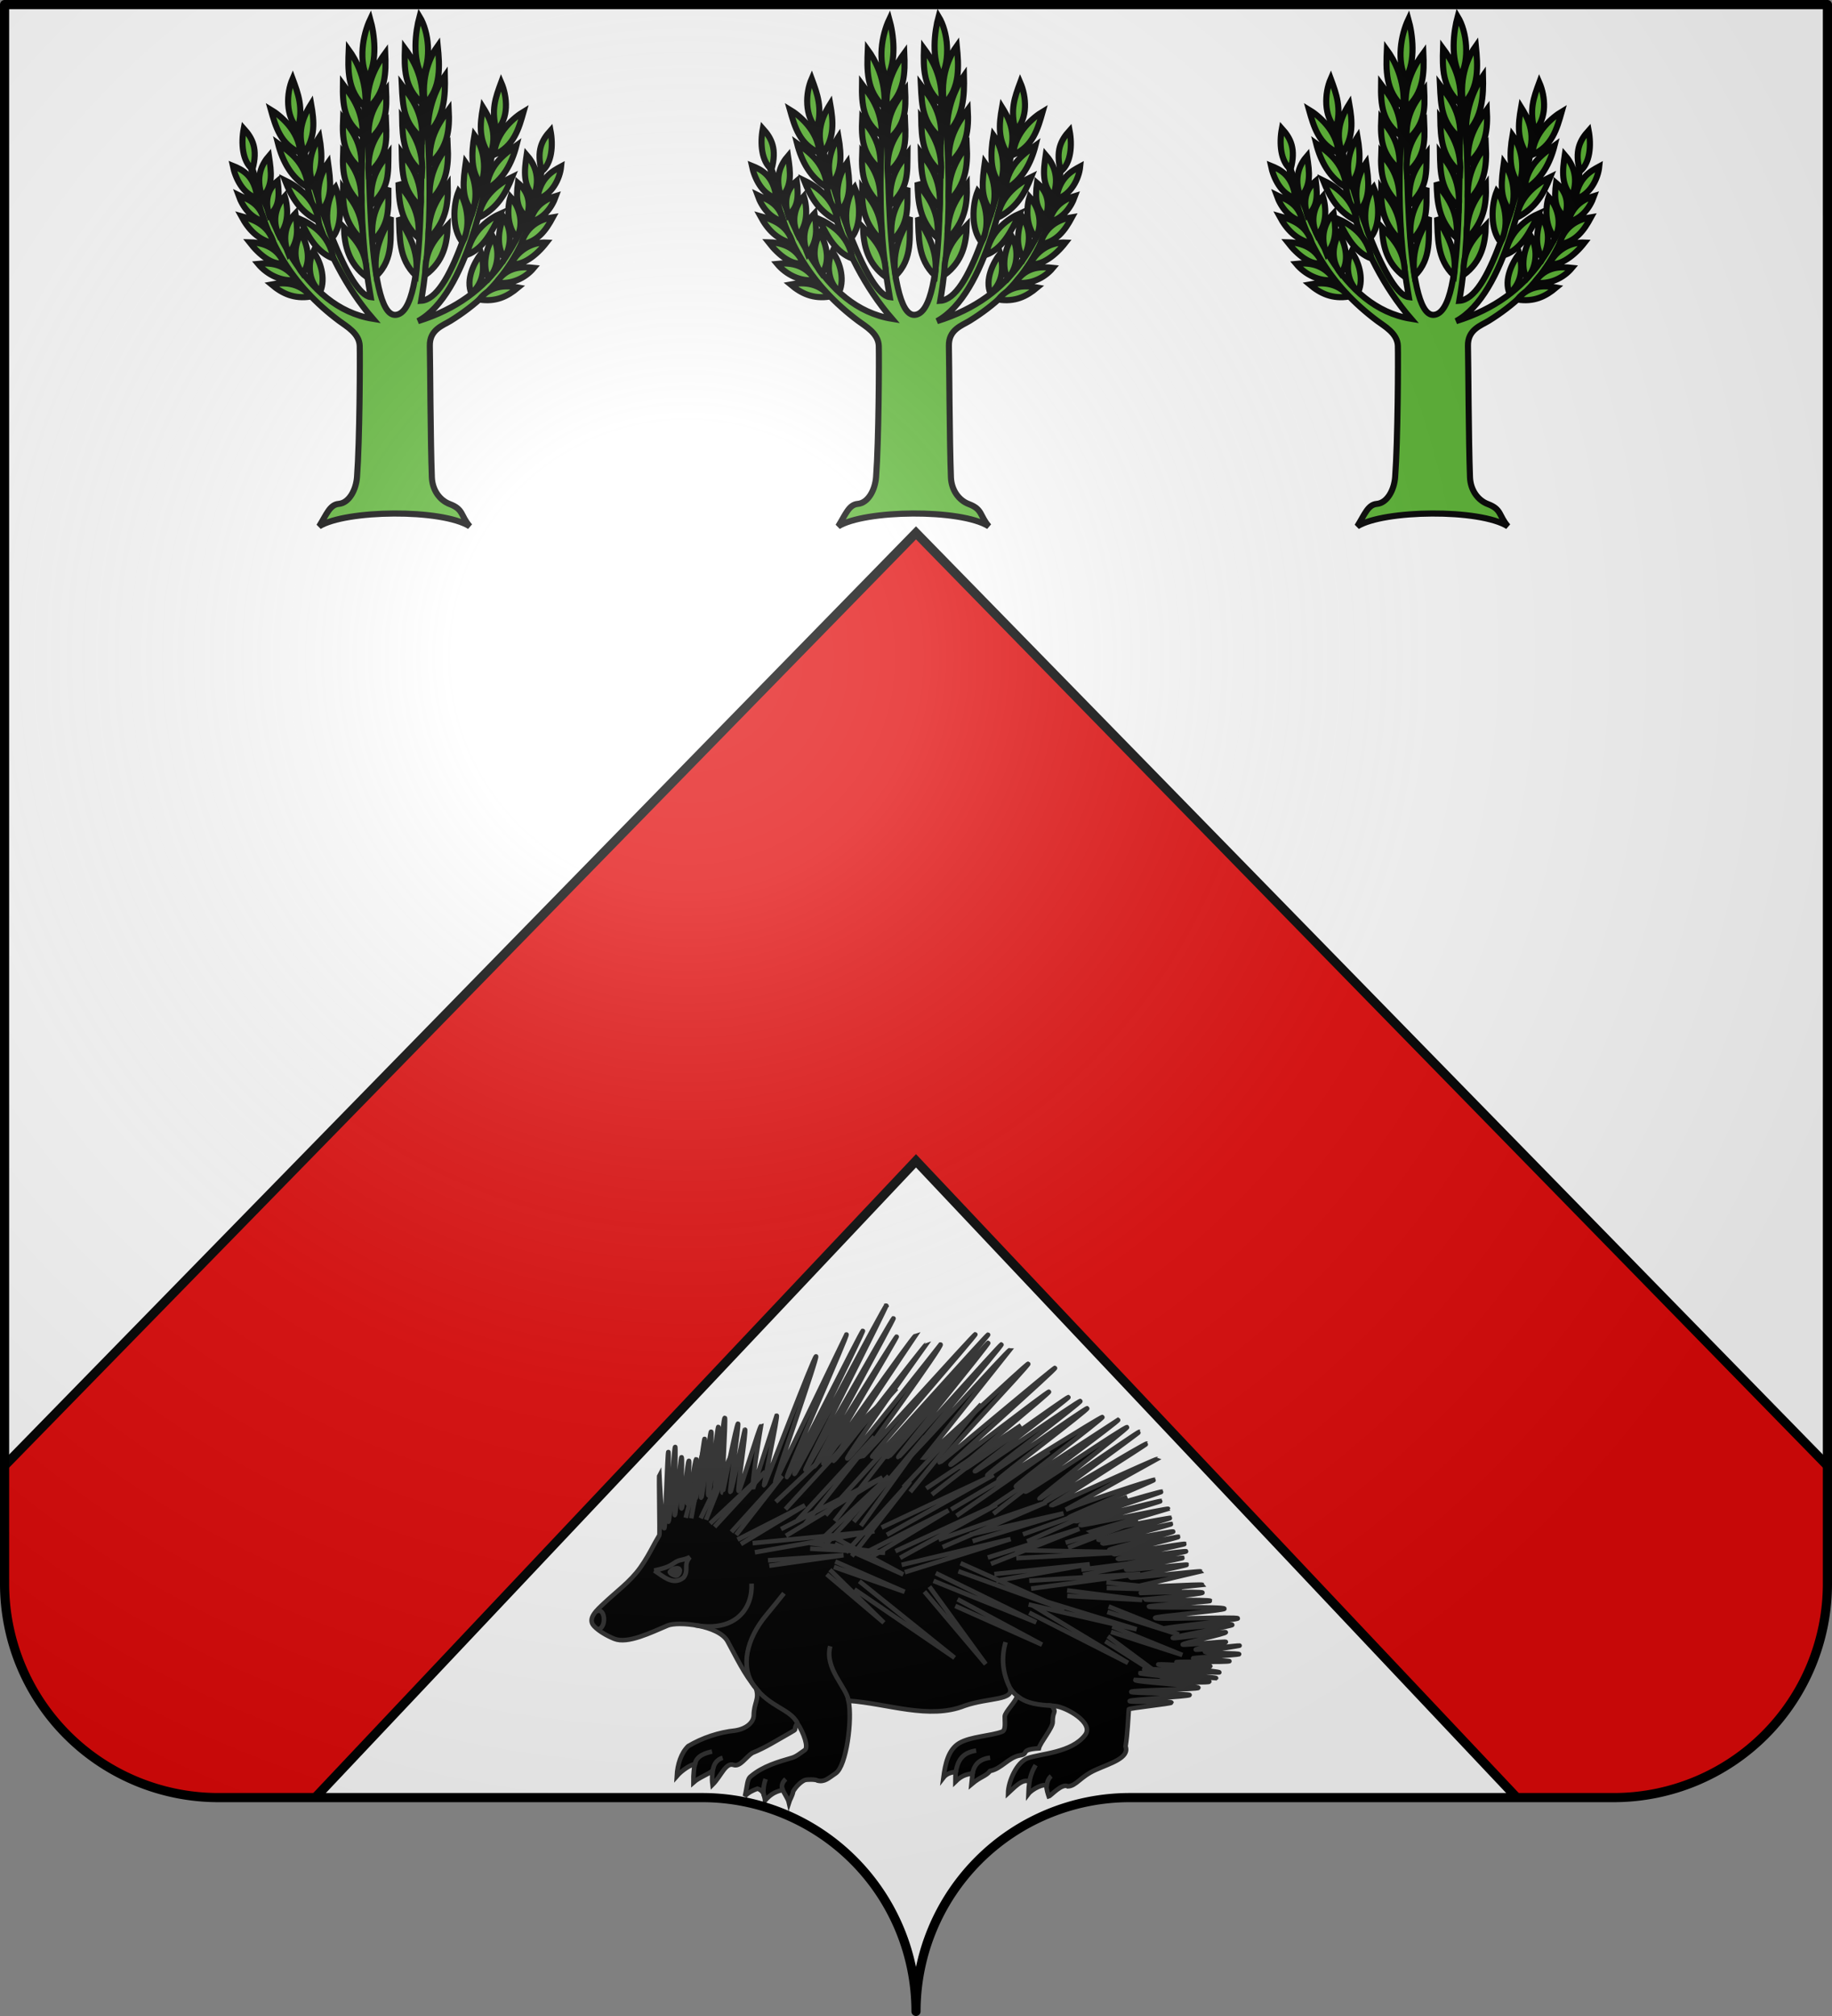
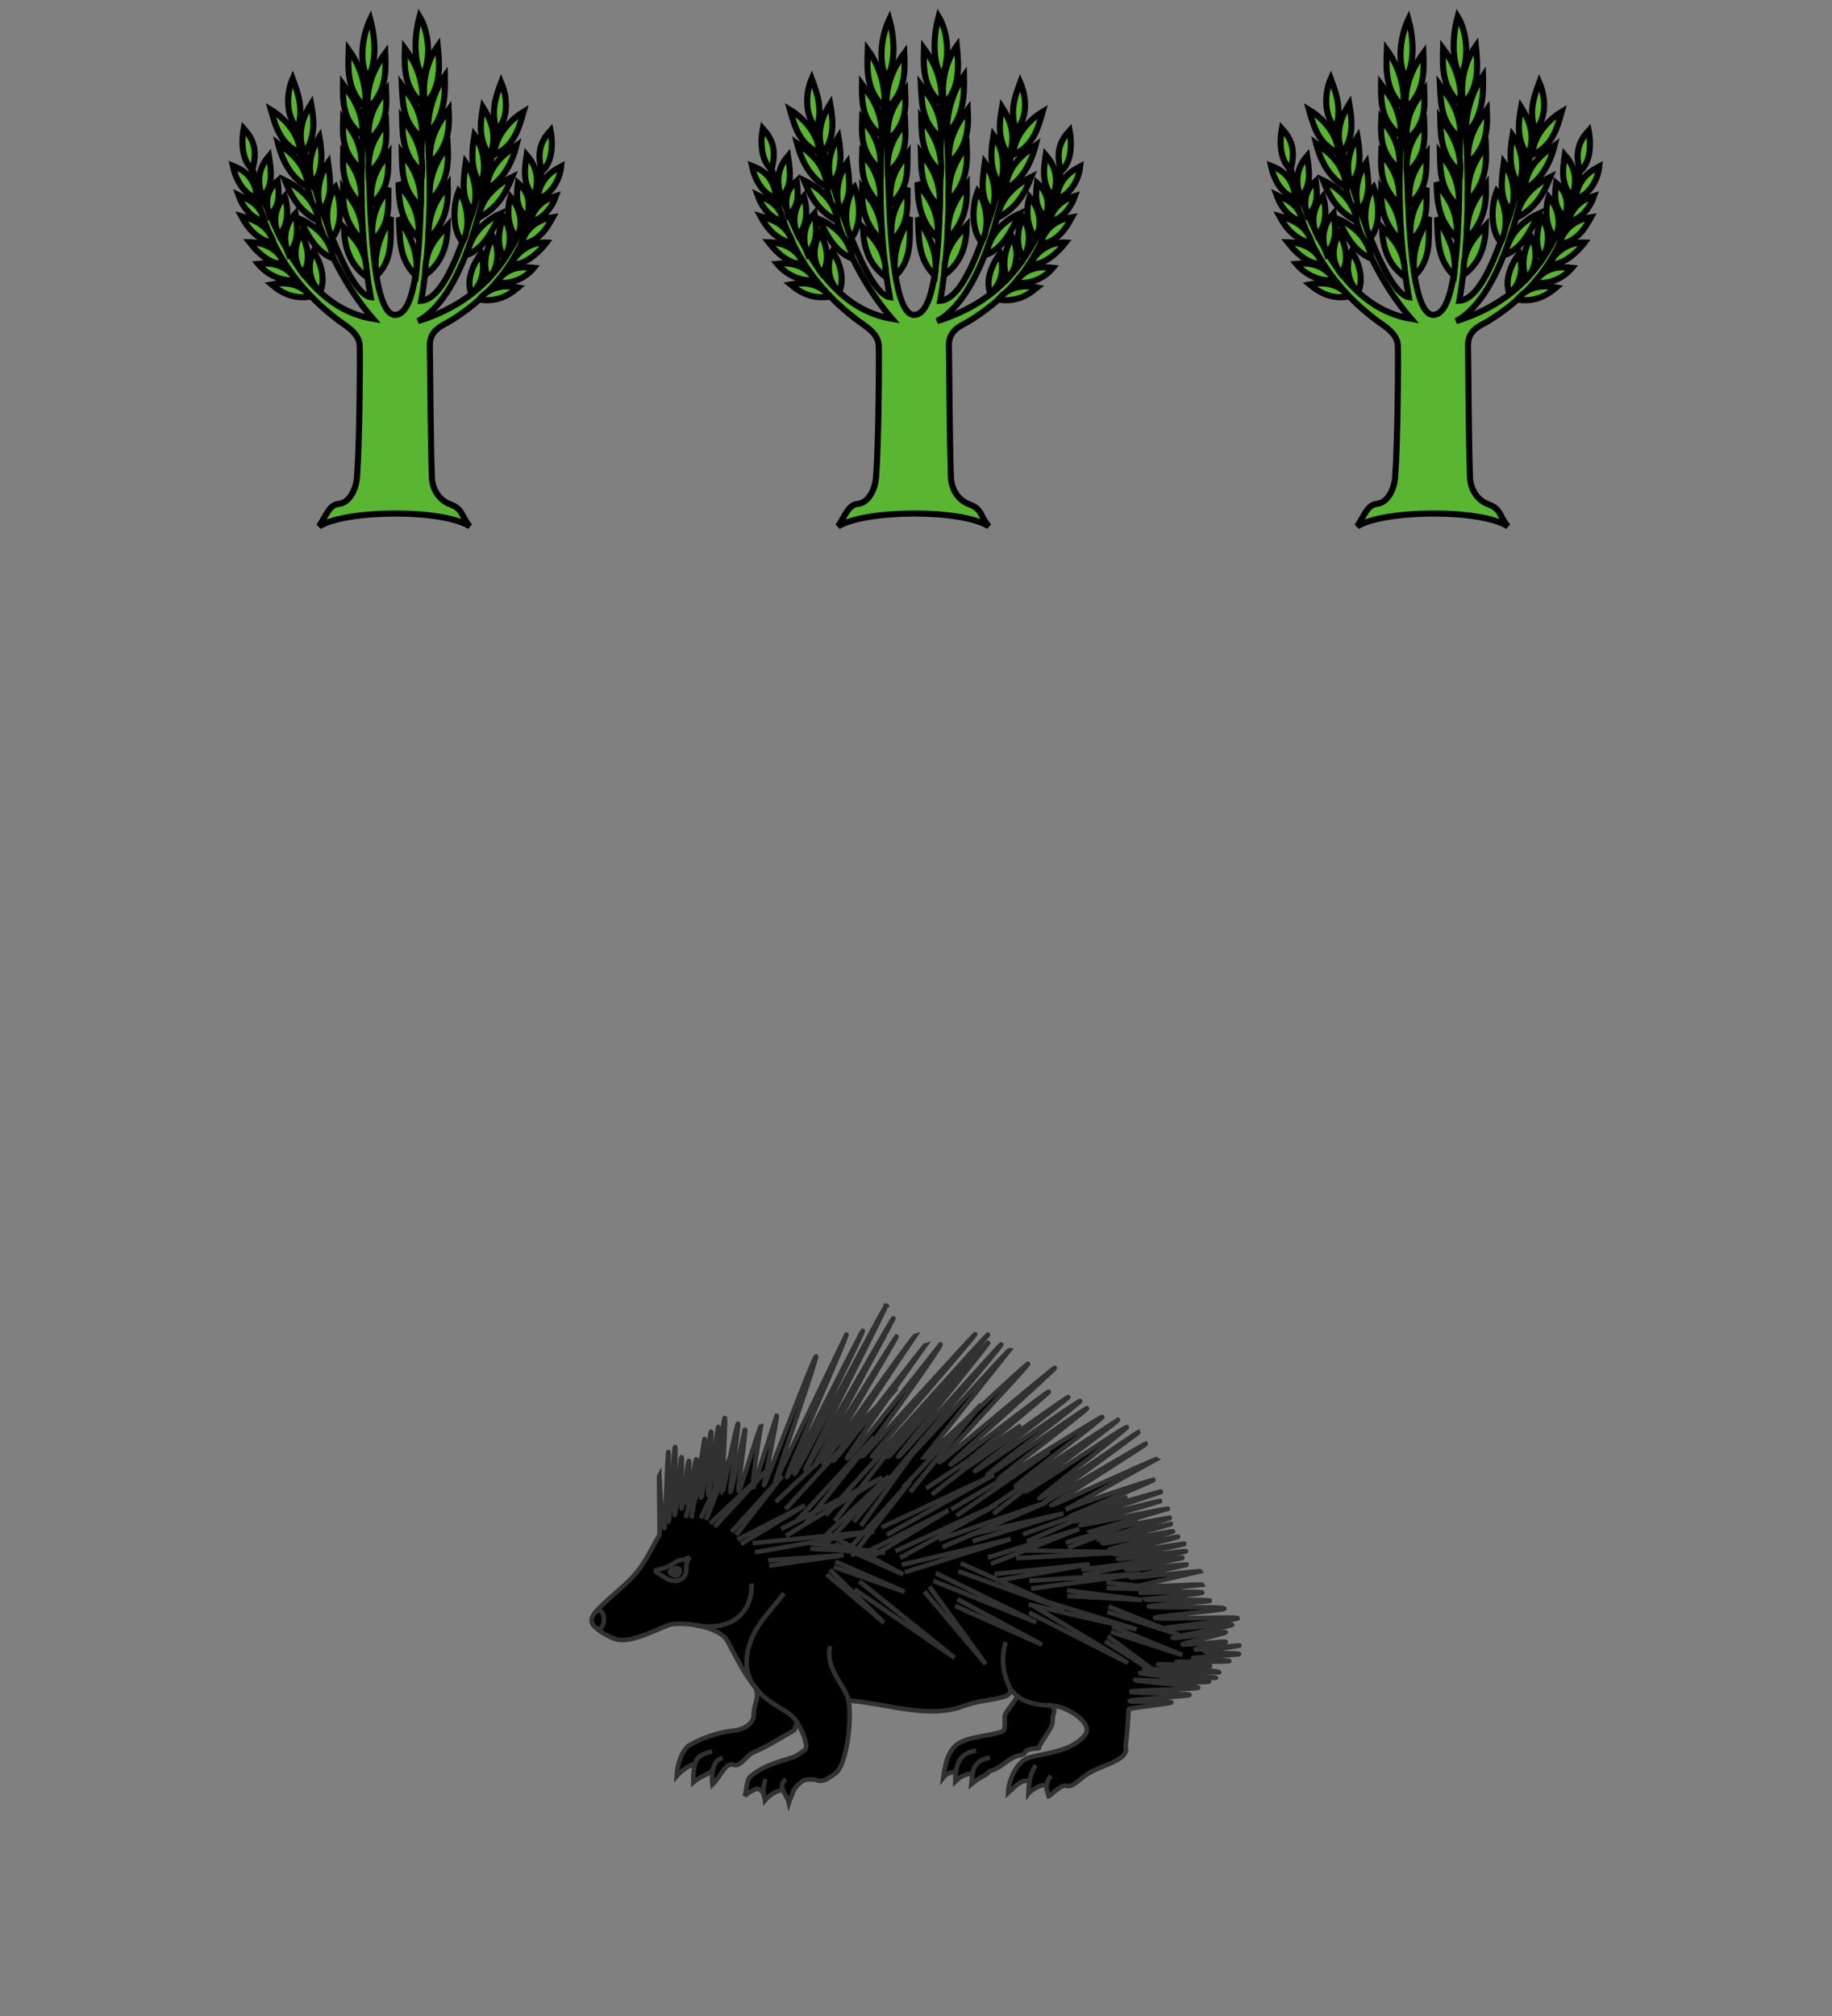
<svg xmlns="http://www.w3.org/2000/svg" xmlns:xlink="http://www.w3.org/1999/xlink" xml:space="preserve" width="600" height="660" viewBox="-300 -295 600 660">
  <rect x="-300" y="-295" width="600" height="660" fill="#808080" stroke="none" />
  <defs>
    <radialGradient id="d" cx="-75" cy="-80" r="405" gradientUnits="userSpaceOnUse">
      <stop offset="0" stop-color="#fff" stop-opacity=".31" />
      <stop offset=".19" stop-color="#fff" stop-opacity=".25" />
      <stop offset=".6" stop-color="#6b6b6b" stop-opacity=".125" />
      <stop offset="1" stop-opacity=".125" />
    </radialGradient>
    <clipPath id="c">
-       <path id="a" d="M-298.5-293.5h597v517a70 70 0 0 1-70 70H70a70 70 0 0 0-70 70 70 70 0 0 0-70-70h-158.5a70 70 0 0 1-70-70z" style="stroke-linecap:round;stroke-linejoin:round" />
-     </clipPath>
+       </clipPath>
  </defs>
  <use xlink:href="#a" fill="#e20909" style="fill:#fff" />
  <g id="b" style="fill:#5ab532;stroke-width:5.475;stroke-dasharray:none">
    <path d="M148.18 270.04c30.17-2.03 20.7-149.26 24.83-224.733 4.67 63.683 10.94 137.683-1.81 212.123 26.98-1.75 47.78-82.56 67.92-156.33-7.75 52.31-26.37 150.46-70.8 174.54 70.09-21.65 94.76-73.65 111.34-135.8-7.97 67.74-37.77 108.31-82.14 135.57-6.73 4.13-18.91 7.76-18.55 22.42.36 14.67.58 84.25 1.84 117.49.44 11.57 7.19 20.63 16.03 23.94 12.68 4.75 9.65 10.24 18.06 19.94-25.18-15.85-111.66-14.77-135.527 0 6.781-10.81 9.56-19.37 17.62-20.09 9.397-.84 15.607-12.54 16.477-24.09 2.45-32.64 2.74-105.73 2.43-117.19-.3-11.31-12.22-17.71-18.547-22.42-41.38-30.84-70.29-73.2-79.75-140.94 18.07 52.61 46.63 128.83 110.167 139.06-49.187-56.58-66.947-137.42-69.027-178.693C76.193 170.4 106.24 251.8 125.76 254.15c-13.35-74.74-7.67-140.39-3-204.073 1.74 65.333-1.77 221.783 25.42 219.963z" style="fill:#5ab532;fill-opacity:1;fill-rule:evenodd;stroke:#000;stroke-width:5.475;stroke-linecap:butt;stroke-linejoin:miter;stroke-miterlimit:4;stroke-dasharray:none;stroke-opacity:1" transform="matrix(.364 0 0 .366 -54.375 -290.75)" />
    <path d="M130.97 235.04c-3.5-22.81 5.41-38.55 12.97-52.35-.64 16.72 2.86 37.24-12.97 52.35zm-3.43-30.72c-2.9-28.11 9.41-39.09 14.17-47.88-.17 17.49 1.92 32.37-14.17 47.88zm-1.2-32.81c-2.04-26.02 9.23-37.16 15.37-45.49-.17 17.49 1.03 30.43-15.37 45.49zm-2.38-28.19c-1.9-24.38 9.52-36.71 15.66-45.043.72 17.193.88 30.733-15.66 45.043zm0-29.23c-1.9-24.383 9.52-36.713 15.66-45.053.72 17.2.88 30.73-15.66 45.053zm-.9-28.493c-1.9-24.38 9.68-41.33 15.81-49.67.73 17.2.74 35.36-15.81 49.67zm-.95 150.493c1.11-22.37-9.89-33.48-20.43-44.3.49 16.12 4.15 32.32 20.43 44.3zm-3.43-31.77c1.1-27.96-12.54-39.54-17.75-47.13-.28 17.94 1.95 31.03 17.75 47.13zm-1.49-32.66c2.04-26.02-10.12-37.9-16.26-46.24-.73 18.68 1.06 30.88 16.26 46.24zm.15-31.47c1.89-24.38-10.27-37.01-16.41-45.343-.73 17.193-.14 31.023 16.41 45.343zm1.19-30.43c.85-23.633-11.61-37.603-17.75-45.943-.28 17.94.76 33.57 17.75 45.943zm2.39-25.503c1.89-24.38-8.78-42.97-14.92-51.31-.73 17.19-1.63 37 14.92 51.31zm2.08-25.66c9.36-15.72 6.14-39.83 2.39-53.09-6.99 14.66-10.58 37.74-2.39 53.09zM91.153 201.23c-9.13-16.86-2.73-38.79 2.92-45.39 5.02 12.33 6.727 33.99-2.92 45.39zm-10.04-24.02c-5.71-17.12-.72-33.42 6.28-43.3 2.09 15.23 4.75 31.61-6.28 43.3zm-7.47-24.31c-6.01-16.82-.27-32.68 5.98-42.11 2.98 17.01 2.96 31.61-5.98 42.11zm-7.55-27.42c-8.54-20.7 1.81-37.213 6.12-44.103 2.84 15.97 3.86 29.433-6.12 44.103zm26.06 94.17c-3.53-21.98-21.13-31.49-30.07-35.42 7.73 16.82 15.83 30.06 30.07 35.42zm-13.21-33.47c-2.88-20.21-19.96-31.56-30.38-36.53 6.11 15.22 13.54 28.16 30.38 36.53zm-9.52-30.19c-1.74-23.12-19.59-33.77-27.04-39.18 4.01 15.74 12.18 31.14 27.04 39.18zm-6.98-30.88c-1.24-20.36-18.94-34.093-26.53-38.613 4.32 15.223 8.8 31.133 26.53 38.613zm-2.19-21.68c5.15-18.343.36-30.953-4.73-44.663-5.75 13.11-6.42 33.75 4.73 44.663zM166.5 235.04c3.26-22.81-7.6-38.25-15.31-52.05.82 16.72-.68 36.94 15.31 52.05zm2.22-33.7c2.6-28.11-13.1-40.89-17.95-49.67.35 17.49 1.69 34.16 17.95 49.67zm2.05-27.75c1.77-26.01-10.81-40.13-17.03-48.47.35 17.49.48 33.42 17.03 48.47zm1.2-30.87c1.64-24.37-11.7-40.28-17.92-48.623.35 18.093 1.22 34.313 17.92 48.623zm0-30.42c1.65-24.383-11.99-39.393-18.21-47.733.94 19.58 1.52 33.41 18.21 47.733zm.31-31.173c1.64-24.38-9.51-41.03-15.73-49.37-.55 17.19-.97 35.05 15.73 49.37zm2.8 153.173c-1.35-22.37 9.54-33.48 19.97-44.3-.32 16.12-3.82 32.32-19.97 44.3zm2.8-31.77c-1.39-27.96 12.14-41.03 17.27-48.62.46 17.94-1.63 32.52-17.27 48.62zm1.16-33.86c-2.32-26.01 10.03-41.47 16.08-49.81.92 18.68-1.04 34.46-16.08 49.81zm.12-33.85c-2.15-24.38 10.78-39.993 16.83-48.333.91 17.203-.43 34.023-16.83 48.333zm-1.81-26.85c-1.1-23.633 9.13-43.563 15.18-51.903.47 17.94-.41 37.74-15.18 51.903zm-2.65-26.403c-4.24-24.67 5.35-43.86 11.4-52.2 1.8 17.79 3.2 37.89-11.4 52.2zm-2.36-24.76c-9.51-15.72-6.24-40.43-2.63-53.69 8.63 14.06 10.67 38.34 2.63 53.69zm36.09 148.303c9.13-16.86 2.14-39.09-3.52-45.69-5.02 12.33-6.13 34.29 3.52 45.69zm9.14-27.6c5.71-17.12.72-33.72-6.28-43.6-2.09 15.23-4.75 31.91 6.28 43.6zm7.48-24.32c6-16.81 1.16-34.16-5.98-43.89-2.99 17.01-2.97 33.4 5.98 43.89zm7.84-25.33c8.55-20.69-1.8-36.603-6.11-43.503-2.84 15.973-3.87 28.843 6.11 43.503zm-20.39 88.51c3.53-21.98 21.13-32.99 30.07-36.91-7.73 16.82-15.83 31.54-30.07 36.91zm10.23-33.18c2.88-20.2 19.96-31.56 30.38-36.52-6.11 15.22-13.54 28.16-30.38 36.52zm7.13-25.41c1.74-23.12 19.59-33.77 27.04-39.18-4.01 15.74-12.17 31.14-27.04 39.18zm6.98-30.88c1.24-20.36 18.94-34.093 26.53-38.613-4.32 15.223-8.8 31.133-26.53 38.613zm2.19-21.68c-5.15-18.343-.96-29.463 4.14-43.173 5.74 13.12 7.01 32.26-4.14 43.173zm-6.86 132.1c10.38-11.7 8.5-28.6 3.87-36.69-6.73 9.32-10.16 27.64-3.87 36.69zm13.9-17.84c6.83-13.06 6.4-25.9-.86-36.97-3.75 9.53-7.17 24.98.86 36.97zm20.07-36.86c4.84-15.31-.71-24.64-7.9-30.62-1.83 14.52-.85 23.11 7.9 30.62zm6.42-18.29c6.94-18.7-.65-30.7-6.47-37.36-2.25 15.19-3.24 26.52 6.47 37.36zm-20.48 60.24c7.39-14.34 21.12-19.72 31.82-19.22-9.24 11.85-21.67 20.91-31.82 19.22zm9.09-17.46c4.89-18.54 20.17-23.11 28.57-24.41-6.61 12.19-13.83 21.85-28.57 24.41zm8.13-20.06c3.65-16.31 16.64-21.38 23.18-23.33-4 11.14-11.54 20.3-23.18 23.33zm6.39-20.59c2.54-19.11 13.64-24.98 21.44-29.17-1.07 11-8.3 25.48-21.44 29.17zm4.02-24.8c-5.01-18.3-.1-27.73 7.87-36.52 2.5 13.26 1.29 29.2-7.87 36.52zm-22.43 59.39c7.09-13.93 1.53-28.63-5.73-36.53-3.35 10.79-2.88 27.4 5.73 36.53zm-33.89 55.27c10.88-13.66 25.9-12.51 35.06-10.79-9.73 8.1-20.06 13.18-35.06 10.79zm-7.01-5.39c11.86-10.43 11.8-24.4 8.67-35.7-6.14 7.91-13.97 23.28-8.67 35.7zm22.42-9.74c10.13-15.01 23.81-14.28 33.79-13.21-8.01 9.55-20.57 15.09-33.79 13.21zm-174.227-8.05c-10.39-13.49-6.12-28-1.48-36.09 5.83 9.92 9.55 25.55 1.48 36.09zm-12.71-17.54c-6.24-15.15-1.93-27.98 6.22-36.38 1.97 13.72 3.3 24.39-6.22 36.38zm-17.39-34.48c-4.83-15.3.42-24.93 7.61-30.91 1.82 14.52 1.14 23.41-7.61 30.91zm-6.11-16.2c-6.95-18.69.1-30.39 5.86-37.05 2.26 15.18 3.84 26.21-5.86 37.05zm19.28 59.06c-5.9-15.54-21.72-18.83-30.93-18.93 9.25 11.85 20.78 20.62 30.93 18.93zm-9.09-17.77c-4.6-17.64-20.18-21.91-29.17-24.41 6.61 12.19 15.02 20.96 29.17 24.41zm-8.58-19.61c-3.05-17.36-17.24-20.63-23.18-23.63 4 11.15 11.54 20.61 23.18 23.63zm-6.24-20.89c-2.39-20.6-13.79-25.72-22.03-29.02 2.25 10.71 8.89 25.34 22.03 29.02zm-4.32-25.84c5.01-18.3.1-27.73-7.86-36.52-2.51 13.26-1.29 29.2 7.86 36.52zm23.93 59.09c-7.1-13.93-2.13-27.14 5.13-35.04 3.35 10.79 3.47 25.91-5.13 35.04zm28.52 54.68c-10.88-13.66-26.21-12.52-35.36-10.8 9.72 8.11 20.35 13.19 35.36 10.8zm8.5-4.2c-11.86-10.43-10.61-27.38-6.29-36 6.15 7.91 11.59 23.58 6.29 36zm-21.53-10.63c-10.13-15.02-24.4-15.48-34.39-14.41 8.01 9.55 21.17 16.28 34.39 14.41z" style="fill:#5ab532;fill-opacity:1;fill-rule:evenodd;stroke:#000;stroke-width:5.475;stroke-linecap:butt;stroke-linejoin:miter;stroke-miterlimit:4;stroke-dasharray:none;stroke-opacity:1" transform="matrix(.364 0 0 .366 -54.375 -290.75)" />
  </g>
  <use xlink:href="#b" transform="translate(-170)" />
  <use xlink:href="#b" transform="translate(170)" />
  <g style="stroke:#313131;stroke-width:3.867;stroke-dasharray:none">
-     <path d="M275.7 118.05c-1.75.67-75.81 141.97-77.55 142.64-1.57.62 59.3-121.87 57.72-121.24-1.47.58-62.55 123.3-64.02 123.87-2.11.81 52.23-121.42 50.12-120.63L181.88 267.3c-.86-.13 36.51-107.01 34.37-106.07-2.14.93-42.92 108.79-43.79 109.07-.63.2 12.07-59.6 10.58-58.97l-19.61 60.64c-2.39.46 6.38-51.79 6.38-51.79-1.23.19-17.53 54.74-18.78 54.91-1.54.21 6.79-52.16 5.24-51.96-.39.1-11.16 52.68-12.27 52.81-1.13.11 7.63-57.95 6.43-57.82-1.34.13-12.6 58.48-13.04 58.48-1.15.15 3.08-63.5 1.91-63.35-1.82.24-6.34 64.96-8.16 65.24-1.14.18 3.79-57.82 2.66-57.61-.82.14-7.46 57.79-8.28 57.96-1.69.33 3.83-54.36 2.18-53.94-1.21.41-7.12 55.45-8.3 55.92-1.09.44 3.89-50.31 2.81-49.83-.56.24-7.18 51.71-7.74 51.96-.79.36 1.55-35.23.75-34.88-1.41.62-5.97 37.17-7.41 37.73-1.28.46 2.4-36.79 1.17-36.24-1.34.58-4.88 39.63-6.15 40.32-1.54.81 1.28-44.34-.13-43.33-.98.69-4.647 48.17-5.587 48.96-.91.79 1.12-58.6.26-57.72-1.32 1.36-3.928 61-5.648 63.31-.82 1.06.639-60.08-.121-59.01-.75 1.06-2.61 63.43-3.27 64.41-1.98 2.89-4.311-45.01-4.311-45.01-.62 1.03.58 50.11 0 51.05-2.82 4.74-4.669 8.25-4.669 8.25-3.33 6.22-6.771 12.6-11.401 19.11-8.569 12.06-20.363 20.4-30.799 30.35-5.696 5.43-14.307 12.78-8.232 19.16l.08.11c4.056 4.25 10.908 8.16 17.018 10.63 11.308 4.56 31.009-5.35 44.978-11.22 8.826-3.71 42.982-.32 50.592 13.24 7.28 13.29 13.92 27.71 24.11 39.88h-.1c3.03 9.38-1.73 11.96-1.89 22.88-.1 5.84-6.13 11.37-15.67 12.83-13.61 1.4-27.75 6.09-39.67 13.19-6.06 5.9-9.092 15.55-9.622 25.38 4.142-4.79 11.892-10.01 15.242-10.01-.58 1.75-1.32 8.25-1.24 15.39 4.91-4.4 12.01-6.61 16.42-10.12-.36 3.13-1.05 5.8-.27 12.02 7.27-7.18 10.99-19.13 17.76-16.77 5.49 1.93 10.51-6.75 15.76-10.13 11.45-4.57 21.03-10.89 30.93-16.4 9.08-5.27 2.56-1.21 7.11-8.95 5.62 8.7 9.56 20.35 6.44 22.87-3.46 2.28-6.98 5.45-10.92 6.6-11.73 3.42-24.41 7.04-34.4 15.38-3.71 2.55-3.11 7.68-5.32 17.11 2.5-2.96 6.67-5 10.6-6.41 1.53.41 5.03 2.29 5.48 5.82 0 0 .82 2.74.95 4.2 7.45-8.71 14.56-8.39 14.7-8.86l.11-.38c1.34 3.6 4.52 7.56 5.29 11.02.76-2.48 2.92-5.53 3.66-9.58 2.59-4.39 6.35-7.85 9.47-9.35 1.7-.82 9.69-.83 11.13.34 5.92 1.38 8.99-2.01 15.19-6.14 9.14-6.1 14.22-45.82 10.86-61.44 32.97 2.35 68.13 16.26 98.16 4.22 20.33-7.04 42.29-4.29 37.96-15.37 1.77 3 3.92 5.27 6.27 7.16-.1 0-.17.1-.26.12 0 3.56-10.23 13.54-10.23 17.11-.13 4.37 1.15 11.67-2.25 12.95-9.44 3.6-26.54 4.04-36.03 9.59-9.41 5.51-11.98 17.63-13.51 29.27 3.38-4.43 8.81-4.6 10.44-4.83-.38 2.25-.27 5.37-.31 8.21 5.97-5.91 10.54-6.17 14.47-6.98l-.95 9.23c8.06-6.84 11.9-6.51 15.76-11.26 9.57-1.84 15.33-11.31 24.91-13.15 8.79-1.3-.8-4.83 16.26-6.03 1.14-4.88 11.77-17.32 11.65-22.25-.14-10.2 3.76-6.76-.64-13.75.92.1 1.84.18 2.76.26 9.01.82 33.1 14.12 25.25 24.5-11.43 15.11-37.71 15.67-48.47 19.61-9.2 3.35-16.37 19.44-16.56 29.69 3.78-3.4 12.43-13.46 18.05-9.7-.44 2.86-.78 6.84-.88 10.19 3.04-3.98 13.38-9.28 15.33-6.61-.26 2.66 1.29 7.01 1.85 8.72 1.82-.51 11.12-11.36 16.11-8.47 7.21-.35 10.36-8.1 23.57-14.01 12.25-5.49 28.65-10.06 25.14-19.8 1.76-11.68 2.05-22.11 2.76-31.39.1-1.01 35.84-4.68 35.97-5.66.12-1.42-35.46 0-35.29-1.29.15-1.29 50.42-3.88 50.62-5.11.22-1.37-49.61-1.37-49.32-2.68.36-1.57 56.25-1.96 56.73-3.43.63-1.91-54.13-4.86-53.24-6.62 0 0 61.31 3.16 62.46 1.41.43-.69-59.31-6.37-58.73-7.17.6-.81 64.43 4.17 64.43 4.17.63-.71-62.01-6.95-61.22-7.51 1.32-.93 62.19 3.28 63.93 2.68 2.35-.8-54.28-6.32-51.38-6.76 2.66-.42 40.77 1.94 43.69 1.6 2.26-.26-30.69-3.23-28.38-3.56 3.54-.51 41.22.2 44.61-.75 1.22-.34-31.72-2.07-30.54-2.5 1.07-.4 37.6-2.85 38.62-3.33 2.48-1.17-30.7-.59-28.63-2.38-1.09-.14 30.19-4.8 29.15-4.99-1.55-.28-35.39 3.87-36.84 3.49-2.72-.71 27.54-5.64 25.15-6.67-1.19-.52-35.16 2.96-36.29 2.36-1.76-.94 37.89-9.37 36.3-10.47-1.17-.8-43.61 5.77-44.69 4.89-1.12-.9 51.26-10.16 50.21-11.15-1.65-1.57-56.69 5.08-58.19 3.34-1.08-1.26 63.91-7.5 62.89-8.83-1.31-1.72-68.61 1.46-69.84-.37-.87-1.3 59.18-6.34 58.53-7.79-.98-2.17-62.97-.22-63.78-1.83-.39-.81 52.27-4.09 51.9-4.79-.78-1.48-54.54-.17-55.22-1.27 0 0 49.4-4.41 48.55-5.71-.93-1.41-52.08.29-52.08.29-.97-1.41 52-6.88 52-6.88-.58-.91-54.9 2.55-55.56 1.39l53.95-12.76c-.35-.54-58.88 5.88-59.24 5.33-.49-.75 48.45-10.26 47.94-11.01-.38-.57-51.1 4.92-51.49 4.36-.47-.68 48.48-9.45 47.98-10.13-.48-.67-50.41 6.74-50.91 6.07-.61-.82 54.27-10.83 53.63-11.63-.7-.89-56.92 7.43-57.65 6.57-.51-.61 57.14-12.23 56.62-12.84-.67-.75-59.53 9.51-60.23 8.77-.63-.66 55.58-14.12 54.95-14.76-.58-.56-57.98 11.67-58.56 11.13-.88-.85 54.86-14.72 53.98-15.56-1.05-.98-58.72 11.07-59.78 10.11-.54-.5 58.9-16.04 58.36-16.52-.56-.51-61.1 14.05-61.66 13.56-.64-.56 61.4-18.19 60.77-18.75-.6-.52-67.02 12.44-67.63 11.93l65.57-19.57c0-.75-73.25 14.45-73.92 13.94-.65-.49 68.57-20.07 67.92-20.56-.85-.63-71.57 17.83-72.43 17.21-.61-.45 73.82-24.69 73.21-25.12-1.05-.74-77.12 22.34-78.16 21.61-.62-.44 72.43-31.2 71.79-31.63-.71-.48-57.77 18.09-74.75 25.29l76.9-42.79c-.87-.53-88.22 39.83-89.1 39.3-.65-.39 81.15-52.01 80.49-52.39-1.13-.67-84.72 49.88-85.86 49.22-.73-.42 80.32-58.79 79.59-59.19-.82-.47-83.41 57.03-84.23 56.59-1.17-.65 75.15-59.92 73.97-60.56-1.71-.91-84.09 55.47-85.83 54.6-1.43-.73 79.79-60.09 78.35-60.79l-86.42 56.4c-1.54-.66 74.64-58.14 73.09-58.77-1.38-.57-86.33 53.47-87.7 52.93-1.69-.66 76.59-59.72 74.89-60.34-1.48-.55-82.94 57.32-84.41 56.8-1.79-.63 80.42-62.34 78.61-62.94-1.68-.56-87.37 60.01-89.06 59.49-1.36-.42 80.39-62.39 79.03-62.79-1.3-.38-85.74 60.8-87.05 60.44-1.18-.33-2.37-.66-3.57-.97-1.47-.39 75.67-63.68 74.19-64.05-1.52-.37-81.66 62.17-83.18 61.83-1.72-.4 90.01-81.65 88.29-82-1.33-.28-96.12 80.32-97.46 80.05-1.55-.3 76.42-83.26 74.85-83.54-1.48-.25-86.54 79.92-88.02 79.68l72.23-91.13c-1.51-.16-83.9 91.33-85.41 91.19-1.67-.15 80.25-95.99 78.58-96.12-1.19-.1-85.95 95.59-87.14 95.46-1.48-.1 77.46-96.69 75.99-96.82-1.21-.1-82.85 96.47-84.04 96.47-1.06-.13-2.11-.13-3.15-.13-1.21 0 88.34-103.36 87.15-103.36-1.21 0-93.16 103.36-94.37 103.36h-3.6c-1.5 0 88.65-103.75 87.17-103.62-1.35.1-94.36 103.89-95.71 104.01 0 0 69.22-95.51 66.19-95.23 0 0-75.03 96.05-78.68 96.44-2.47.27 66.37-96.27 66.37-96.27-1.15.23-75.94 97.76-77.85 98.23-2.51.63 68.81-105.67 68.81-105.67-2.22.6-77.52 107.98-77.52 107.98-1.22.38 63.16-107.96 61.95-107.57-1.22.39-68.03 109.53-69.23 109.95-1.17.39 67.74-125.88 66.57-125.47-1.45.53-72.99 127.75-74.44 128.3-1.34.5 69.68-139.63 68.36-139.12z" style="fill:#000;fill-opacity:1;stroke:#313131;stroke-width:3.867;stroke-linecap:butt;stroke-linejoin:miter;stroke-miterlimit:4;stroke-dasharray:none;stroke-opacity:1" transform="matrix(.388 0 0 .387 -116.66 86.659)" />
+     <path d="M275.7 118.05c-1.75.67-75.81 141.97-77.55 142.64-1.57.62 59.3-121.87 57.72-121.24-1.47.58-62.55 123.3-64.02 123.87-2.11.81 52.23-121.42 50.12-120.63L181.88 267.3c-.86-.13 36.51-107.01 34.37-106.07-2.14.93-42.92 108.79-43.79 109.07-.63.2 12.07-59.6 10.58-58.97l-19.61 60.64c-2.39.46 6.38-51.79 6.38-51.79-1.23.19-17.53 54.74-18.78 54.91-1.54.21 6.79-52.16 5.24-51.96-.39.1-11.16 52.68-12.27 52.81-1.13.11 7.63-57.95 6.43-57.82-1.34.13-12.6 58.48-13.04 58.48-1.15.15 3.08-63.5 1.91-63.35-1.82.24-6.34 64.96-8.16 65.24-1.14.18 3.79-57.82 2.66-57.61-.82.14-7.46 57.79-8.28 57.96-1.69.33 3.83-54.36 2.18-53.94-1.21.41-7.12 55.45-8.3 55.92-1.09.44 3.89-50.31 2.81-49.83-.56.24-7.18 51.71-7.74 51.96-.79.36 1.55-35.23.75-34.88-1.41.62-5.97 37.17-7.41 37.73-1.28.46 2.4-36.79 1.17-36.24-1.34.58-4.88 39.63-6.15 40.32-1.54.81 1.28-44.34-.13-43.33-.98.69-4.647 48.17-5.587 48.96-.91.79 1.12-58.6.26-57.72-1.32 1.36-3.928 61-5.648 63.31-.82 1.06.639-60.08-.121-59.01-.75 1.06-2.61 63.43-3.27 64.41-1.98 2.89-4.311-45.01-4.311-45.01-.62 1.03.58 50.11 0 51.05-2.82 4.74-4.669 8.25-4.669 8.25-3.33 6.22-6.771 12.6-11.401 19.11-8.569 12.06-20.363 20.4-30.799 30.35-5.696 5.43-14.307 12.78-8.232 19.16c4.056 4.25 10.908 8.16 17.018 10.63 11.308 4.56 31.009-5.35 44.978-11.22 8.826-3.71 42.982-.32 50.592 13.24 7.28 13.29 13.92 27.71 24.11 39.88h-.1c3.03 9.38-1.73 11.96-1.89 22.88-.1 5.84-6.13 11.37-15.67 12.83-13.61 1.4-27.75 6.09-39.67 13.19-6.06 5.9-9.092 15.55-9.622 25.38 4.142-4.79 11.892-10.01 15.242-10.01-.58 1.75-1.32 8.25-1.24 15.39 4.91-4.4 12.01-6.61 16.42-10.12-.36 3.13-1.05 5.8-.27 12.02 7.27-7.18 10.99-19.13 17.76-16.77 5.49 1.93 10.51-6.75 15.76-10.13 11.45-4.57 21.03-10.89 30.93-16.4 9.08-5.27 2.56-1.21 7.11-8.95 5.62 8.7 9.56 20.35 6.44 22.87-3.46 2.28-6.98 5.45-10.92 6.6-11.73 3.42-24.41 7.04-34.4 15.38-3.71 2.55-3.11 7.68-5.32 17.11 2.5-2.96 6.67-5 10.6-6.41 1.53.41 5.03 2.29 5.48 5.82 0 0 .82 2.74.95 4.2 7.45-8.71 14.56-8.39 14.7-8.86l.11-.38c1.34 3.6 4.52 7.56 5.29 11.02.76-2.48 2.92-5.53 3.66-9.58 2.59-4.39 6.35-7.85 9.47-9.35 1.7-.82 9.69-.83 11.13.34 5.92 1.38 8.99-2.01 15.19-6.14 9.14-6.1 14.22-45.82 10.86-61.44 32.97 2.35 68.13 16.26 98.16 4.22 20.33-7.04 42.29-4.29 37.96-15.37 1.77 3 3.92 5.27 6.27 7.16-.1 0-.17.1-.26.12 0 3.56-10.23 13.54-10.23 17.11-.13 4.37 1.15 11.67-2.25 12.95-9.44 3.6-26.54 4.04-36.03 9.59-9.41 5.51-11.98 17.63-13.51 29.27 3.38-4.43 8.81-4.6 10.44-4.83-.38 2.25-.27 5.37-.31 8.21 5.97-5.91 10.54-6.17 14.47-6.98l-.95 9.23c8.06-6.84 11.9-6.51 15.76-11.26 9.57-1.84 15.33-11.31 24.91-13.15 8.79-1.3-.8-4.83 16.26-6.03 1.14-4.88 11.77-17.32 11.65-22.25-.14-10.2 3.76-6.76-.64-13.75.92.1 1.84.18 2.76.26 9.01.82 33.1 14.12 25.25 24.5-11.43 15.11-37.71 15.67-48.47 19.61-9.2 3.35-16.37 19.44-16.56 29.69 3.78-3.4 12.43-13.46 18.05-9.7-.44 2.86-.78 6.84-.88 10.19 3.04-3.98 13.38-9.28 15.33-6.61-.26 2.66 1.29 7.01 1.85 8.72 1.82-.51 11.12-11.36 16.11-8.47 7.21-.35 10.36-8.1 23.57-14.01 12.25-5.49 28.65-10.06 25.14-19.8 1.76-11.68 2.05-22.11 2.76-31.39.1-1.01 35.84-4.68 35.97-5.66.12-1.42-35.46 0-35.29-1.29.15-1.29 50.42-3.88 50.62-5.11.22-1.37-49.61-1.37-49.32-2.68.36-1.57 56.25-1.96 56.73-3.43.63-1.91-54.13-4.86-53.24-6.62 0 0 61.31 3.16 62.46 1.41.43-.69-59.31-6.37-58.73-7.17.6-.81 64.43 4.17 64.43 4.17.63-.71-62.01-6.95-61.22-7.51 1.32-.93 62.19 3.28 63.93 2.68 2.35-.8-54.28-6.32-51.38-6.76 2.66-.42 40.77 1.94 43.69 1.6 2.26-.26-30.69-3.23-28.38-3.56 3.54-.51 41.22.2 44.61-.75 1.22-.34-31.72-2.07-30.54-2.5 1.07-.4 37.6-2.85 38.62-3.33 2.48-1.17-30.7-.59-28.63-2.38-1.09-.14 30.19-4.8 29.15-4.99-1.55-.28-35.39 3.87-36.84 3.49-2.72-.71 27.54-5.64 25.15-6.67-1.19-.52-35.16 2.96-36.29 2.36-1.76-.94 37.89-9.37 36.3-10.47-1.17-.8-43.61 5.77-44.69 4.89-1.12-.9 51.26-10.16 50.21-11.15-1.65-1.57-56.69 5.08-58.19 3.34-1.08-1.26 63.91-7.5 62.89-8.83-1.31-1.72-68.61 1.46-69.84-.37-.87-1.3 59.18-6.34 58.53-7.79-.98-2.17-62.97-.22-63.78-1.83-.39-.81 52.27-4.09 51.9-4.79-.78-1.48-54.54-.17-55.22-1.27 0 0 49.4-4.41 48.55-5.71-.93-1.41-52.08.29-52.08.29-.97-1.41 52-6.88 52-6.88-.58-.91-54.9 2.55-55.56 1.39l53.95-12.76c-.35-.54-58.88 5.88-59.24 5.33-.49-.75 48.45-10.26 47.94-11.01-.38-.57-51.1 4.92-51.49 4.36-.47-.68 48.48-9.45 47.98-10.13-.48-.67-50.41 6.74-50.91 6.07-.61-.82 54.27-10.83 53.63-11.63-.7-.89-56.92 7.43-57.65 6.57-.51-.61 57.14-12.23 56.62-12.84-.67-.75-59.53 9.51-60.23 8.77-.63-.66 55.58-14.12 54.95-14.76-.58-.56-57.98 11.67-58.56 11.13-.88-.85 54.86-14.72 53.98-15.56-1.05-.98-58.72 11.07-59.78 10.11-.54-.5 58.9-16.04 58.36-16.52-.56-.51-61.1 14.05-61.66 13.56-.64-.56 61.4-18.19 60.77-18.75-.6-.52-67.02 12.44-67.63 11.93l65.57-19.57c0-.75-73.25 14.45-73.92 13.94-.65-.49 68.57-20.07 67.92-20.56-.85-.63-71.57 17.83-72.43 17.21-.61-.45 73.82-24.69 73.21-25.12-1.05-.74-77.12 22.34-78.16 21.61-.62-.44 72.43-31.2 71.79-31.63-.71-.48-57.77 18.09-74.75 25.29l76.9-42.79c-.87-.53-88.22 39.83-89.1 39.3-.65-.39 81.15-52.01 80.49-52.39-1.13-.67-84.72 49.88-85.86 49.22-.73-.42 80.32-58.79 79.59-59.19-.82-.47-83.41 57.03-84.23 56.59-1.17-.65 75.15-59.92 73.97-60.56-1.71-.91-84.09 55.47-85.83 54.6-1.43-.73 79.79-60.09 78.35-60.79l-86.42 56.4c-1.54-.66 74.64-58.14 73.09-58.77-1.38-.57-86.33 53.47-87.7 52.93-1.69-.66 76.59-59.72 74.89-60.34-1.48-.55-82.94 57.32-84.41 56.8-1.79-.63 80.42-62.34 78.61-62.94-1.68-.56-87.37 60.01-89.06 59.49-1.36-.42 80.39-62.39 79.03-62.79-1.3-.38-85.74 60.8-87.05 60.44-1.18-.33-2.37-.66-3.57-.97-1.47-.39 75.67-63.68 74.19-64.05-1.52-.37-81.66 62.17-83.18 61.83-1.72-.4 90.01-81.65 88.29-82-1.33-.28-96.12 80.32-97.46 80.05-1.55-.3 76.42-83.26 74.85-83.54-1.48-.25-86.54 79.92-88.02 79.68l72.23-91.13c-1.51-.16-83.9 91.33-85.41 91.19-1.67-.15 80.25-95.99 78.58-96.12-1.19-.1-85.95 95.59-87.14 95.46-1.48-.1 77.46-96.69 75.99-96.82-1.21-.1-82.85 96.47-84.04 96.47-1.06-.13-2.11-.13-3.15-.13-1.21 0 88.34-103.36 87.15-103.36-1.21 0-93.16 103.36-94.37 103.36h-3.6c-1.5 0 88.65-103.75 87.17-103.62-1.35.1-94.36 103.89-95.71 104.01 0 0 69.22-95.51 66.19-95.23 0 0-75.03 96.05-78.68 96.44-2.47.27 66.37-96.27 66.37-96.27-1.15.23-75.94 97.76-77.85 98.23-2.51.63 68.81-105.67 68.81-105.67-2.22.6-77.52 107.98-77.52 107.98-1.22.38 63.16-107.96 61.95-107.57-1.22.39-68.03 109.53-69.23 109.95-1.17.39 67.74-125.88 66.57-125.47-1.45.53-72.99 127.75-74.44 128.3-1.34.5 69.68-139.63 68.36-139.12z" style="fill:#000;fill-opacity:1;stroke:#313131;stroke-width:3.867;stroke-linecap:butt;stroke-linejoin:miter;stroke-miterlimit:4;stroke-dasharray:none;stroke-opacity:1" transform="matrix(.388 0 0 .387 -116.66 86.659)" />
    <path d="M79.768 342.39c6.38-1.51 11.33-2.54 16.36-6.1 5.512-3.89 6.682-1.92 13.632-5.22-5.86 7.04-.4 10.68-5.28 17.27-8.833 7.22-17.166-1.13-24.712-5.95z" style="fill:none;fill-opacity:1;fill-rule:evenodd;stroke:#313131;stroke-width:3.867;stroke-linecap:butt;stroke-linejoin:miter;stroke-miterlimit:4;stroke-dasharray:none;stroke-opacity:1" transform="matrix(.388 0 0 .387 -116.66 86.659)" />
    <path stroke="none" d="M96.028 338.9c-1.9.38-5.25 3.31-5.09 4.84.18 1.7 2.07 3.81 6.12 4.84 2.71.69 3.922-1.06 5.082-2.43.88-1.04 1.42-3.7 1.02-4.84-1.3-3.67-4.962-2.85-7.132-2.41" style="fill:#313131;fill-opacity:1;fill-rule:evenodd;stroke:none;stroke-width:3.867;stroke-linecap:butt;stroke-linejoin:miter;stroke-miterlimit:4;stroke-dasharray:none;stroke-opacity:1" transform="matrix(.388 0 0 .387 -116.66 86.659)" />
    <path d="M114.01 506.35c1.11-7.39 9.48-9.76 14.49-10.83m.67 16.07c.4-3.18 1.79-8.77 8.32-10.79m50.52 27.3c-1.21-3.44-.3-6.55 2.72-9.32m-18.39 13.95c-.92-2.87-.43-8.95 1.42-14.01m160.51-5.93c1.82-11.26 6.82-16.49 17.17-18.07m-3.01 19.3c1.31-7.79 6.23-12.25 14.81-13.29m-119.52-48.16c-1.5-11.29-20.55-27.43-15.44-46.16m-114.14-17.8c35.03 6.25 48.78-14.88 47.72-35.18m234.59 167.74c.68-4.78 2.42-9.51 5.22-14.2m9.23 17.78c.52-4.01 1.82-6.85 3.91-8.51m-34.97-74.82c-6.15-12.59-7.32-25.41-3.52-38.46m39.04 53.87c-10.57-.88-20.97-1.53-29.29-8.4m-185.54 22.9c-6.25-11.97-23.05-13.22-36.31-30.97-12.14-16.27-6.71-40.05 10.05-60.23 7.45-8.96 9.99-12.32 14.96-18.5m-13.5-27.89 63.75-4.33-62.68 8.89m76.02 13.13 80.44 64.77-84.52-57.91m63.26-2.31 47.54 65.57-51.75-61.35m27.98 6.51 71.31 38.39-73.26-32.78m4.47-36.14 87.61 39.22-89.43-32.41m-108.46-1.29 45.56 44.82-48.27-41m7.22-10.75 58.55 25.62-59.72-21.08m2.29-23.88 56.27 30.3-57.81-25.87m-20.93-.68 63.36 8.23-63.22-3.54m187.42 47.79 80.9 48.88-83.39-42.51M106.27 297.8l16.06-61.85-11.4 62.29m51.84 21 102.78-10.05-100.9 17.8m152.73 17.57 84.83 41.68-86.76-35.13m4.32-34.78 90.85-31.58-87.49 37.8m7.23-31.85 82.73-49.04-78.21 54.45m-25.6-23.21 79.99-53.38-75.2 58.55m-24.11-6.11 65.73-70.22-59.87 74.16m-109.09 31.42 85.67-43.71-81.5 49.41m33.5-17.43 81.89-90.69-74.35 95.57m-49.65-16.17 101.95-95.96-93.81 102.22m237.76 68.62 63.38 8.12-63.23-3.43m-31.78.43 90.34 27.8-91.21-21.01m.55-20.09 93.85-5.78-92.23 12.46m-13.62-32.53 94.16 1.79-93.08 5m-18.56 13.43 80.55-8.32-79.02 14.06m-22.05-39.1 78.97-17.98-76.74 23.5m13.49-27.54 67.37-44.96-63.31 49.32m-77.46 43.22 91.97-21.81-89.29 28.08M283.31 326l85.44-39.29-81.5 44.94M271.65 306l94.55-44.49-90.14 50.7m-20.07 16.07 72.15-36.82-68.64 41.61m-40.81-15.11 58.98-55.51-54.27 59.14m-22.83-21.71 64.92-70.7-59.03 74.58m-56.41 12.47 56.92-29.04-54.15 32.83m-7.93-10.27 42.82-47.43-38.88 49.98m-21.93-9.72 46.54-43.8-42.82 46.66m-11.7-7.28 27.86-57.52-23.36 58.87m316.8 42.11 63.36-8.21-62.03 12.71m-14.58-27.28 61.11-18.67-59.06 22.87m33.63 74.94 51.26 38.15-53.42-33.99m5.83-12.46 59.16 24.14-60.22-19.58m-2-21.45 59.3 23.79-60.33-19.21m-.83-24.95 63.56 6.64-63.3-1.96m-100.37-25.7 77.25-24.33-74.58 29.66m27.02-24.96 88.03-31.58-84.59 37.57m-146.28-16.65 59.92-71.83-53.91 75.25m-12.66 22.53 54.28-60.11-49.28 63.34m-216.272 47c8.676-5.53 9.625 15.12 1.44 14.65" style="fill:none;stroke:#313131;stroke-width:3.867;stroke-dasharray:none" transform="matrix(.388 0 0 .387 -116.66 86.659)" />
  </g>
-   <path d="M0-120.55-352.89 240.5l105.78 106.34L0 85.03l247.11 261.81L352.89 240.5Z" clip-path="url(#c)" style="fill:#e20909;stroke:#000;stroke-width:3;stroke-dasharray:none" />
  <use xlink:href="#a" fill="url(#d)" />
  <use xlink:href="#a" style="fill:none;stroke:#000;stroke-width:3" />
</svg>